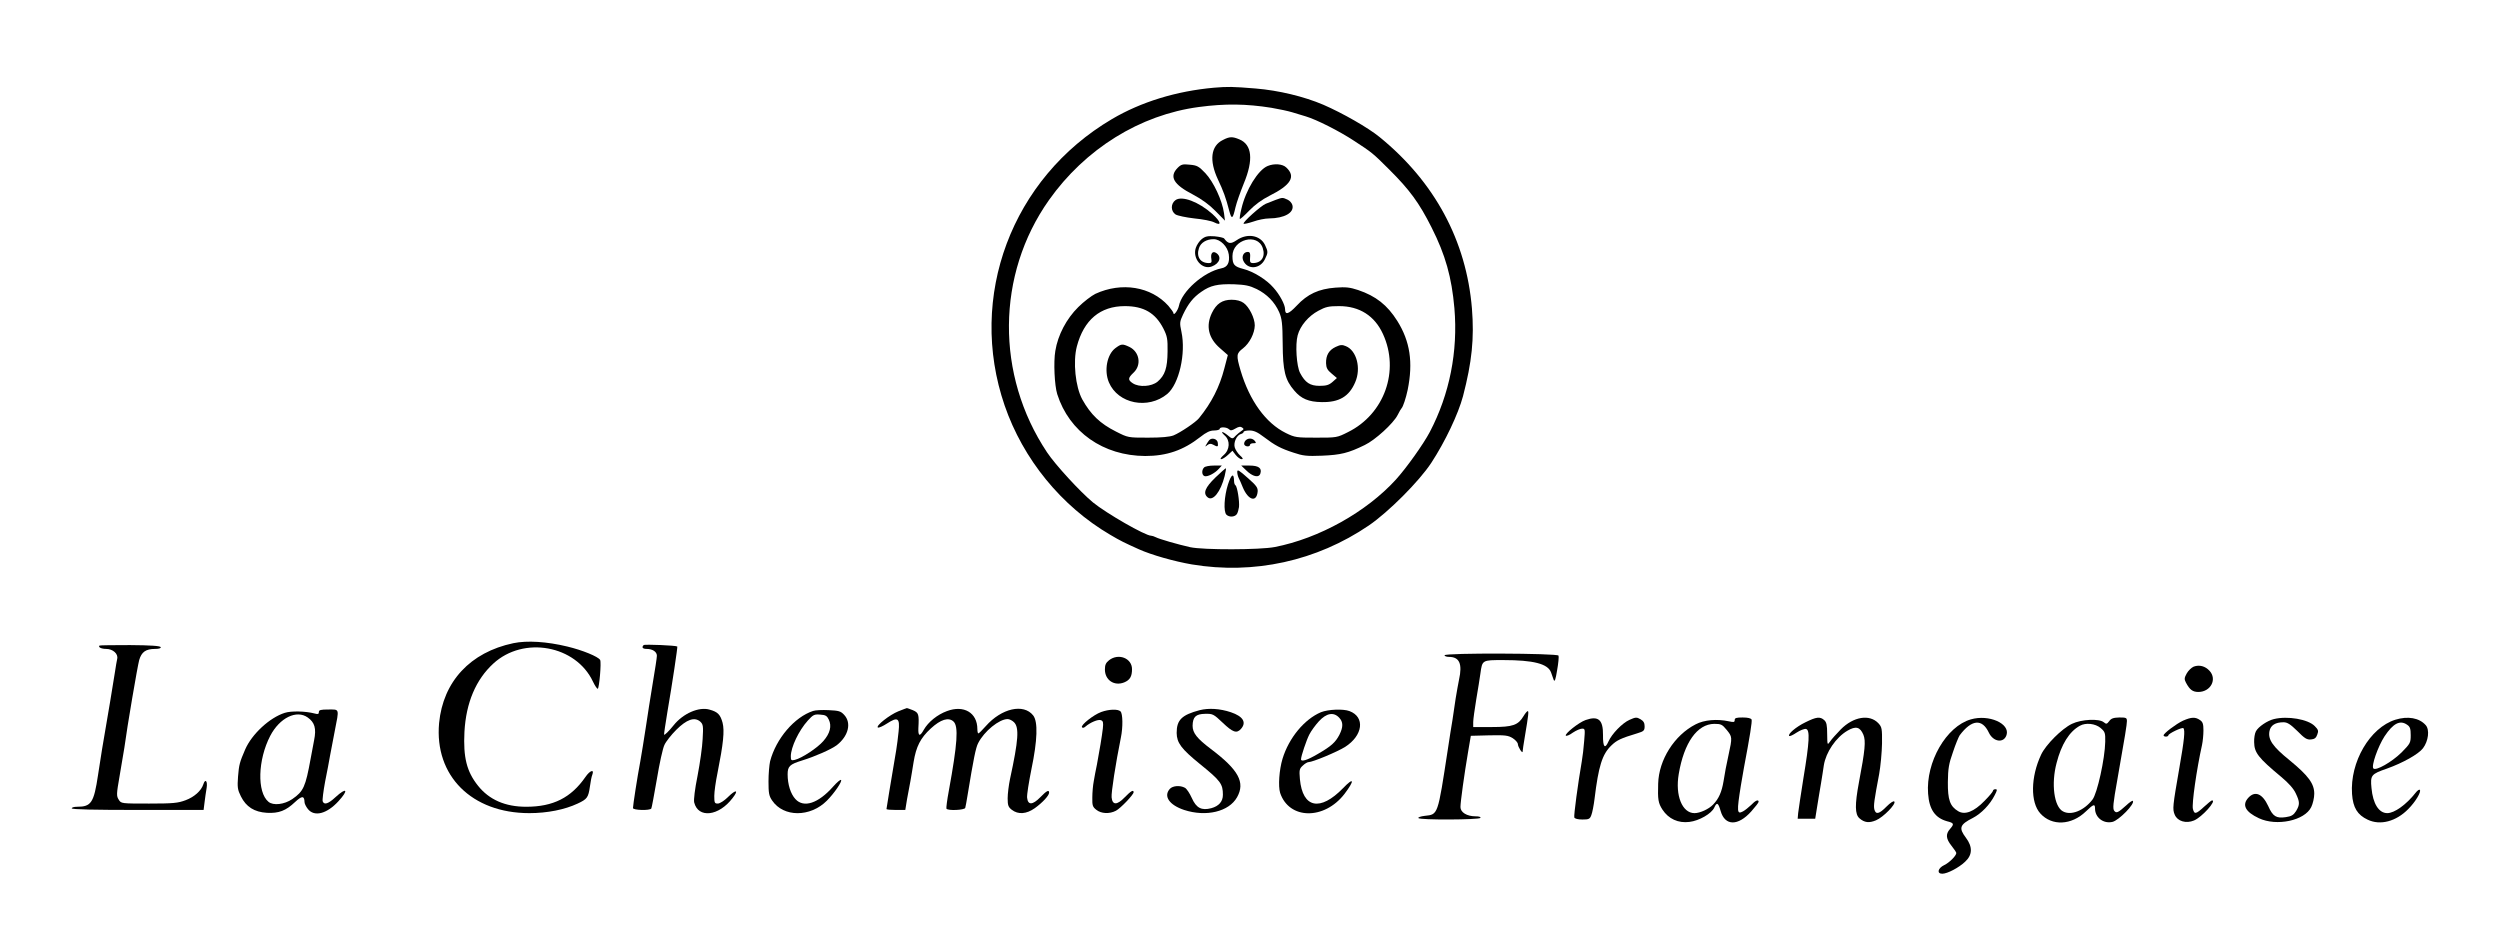
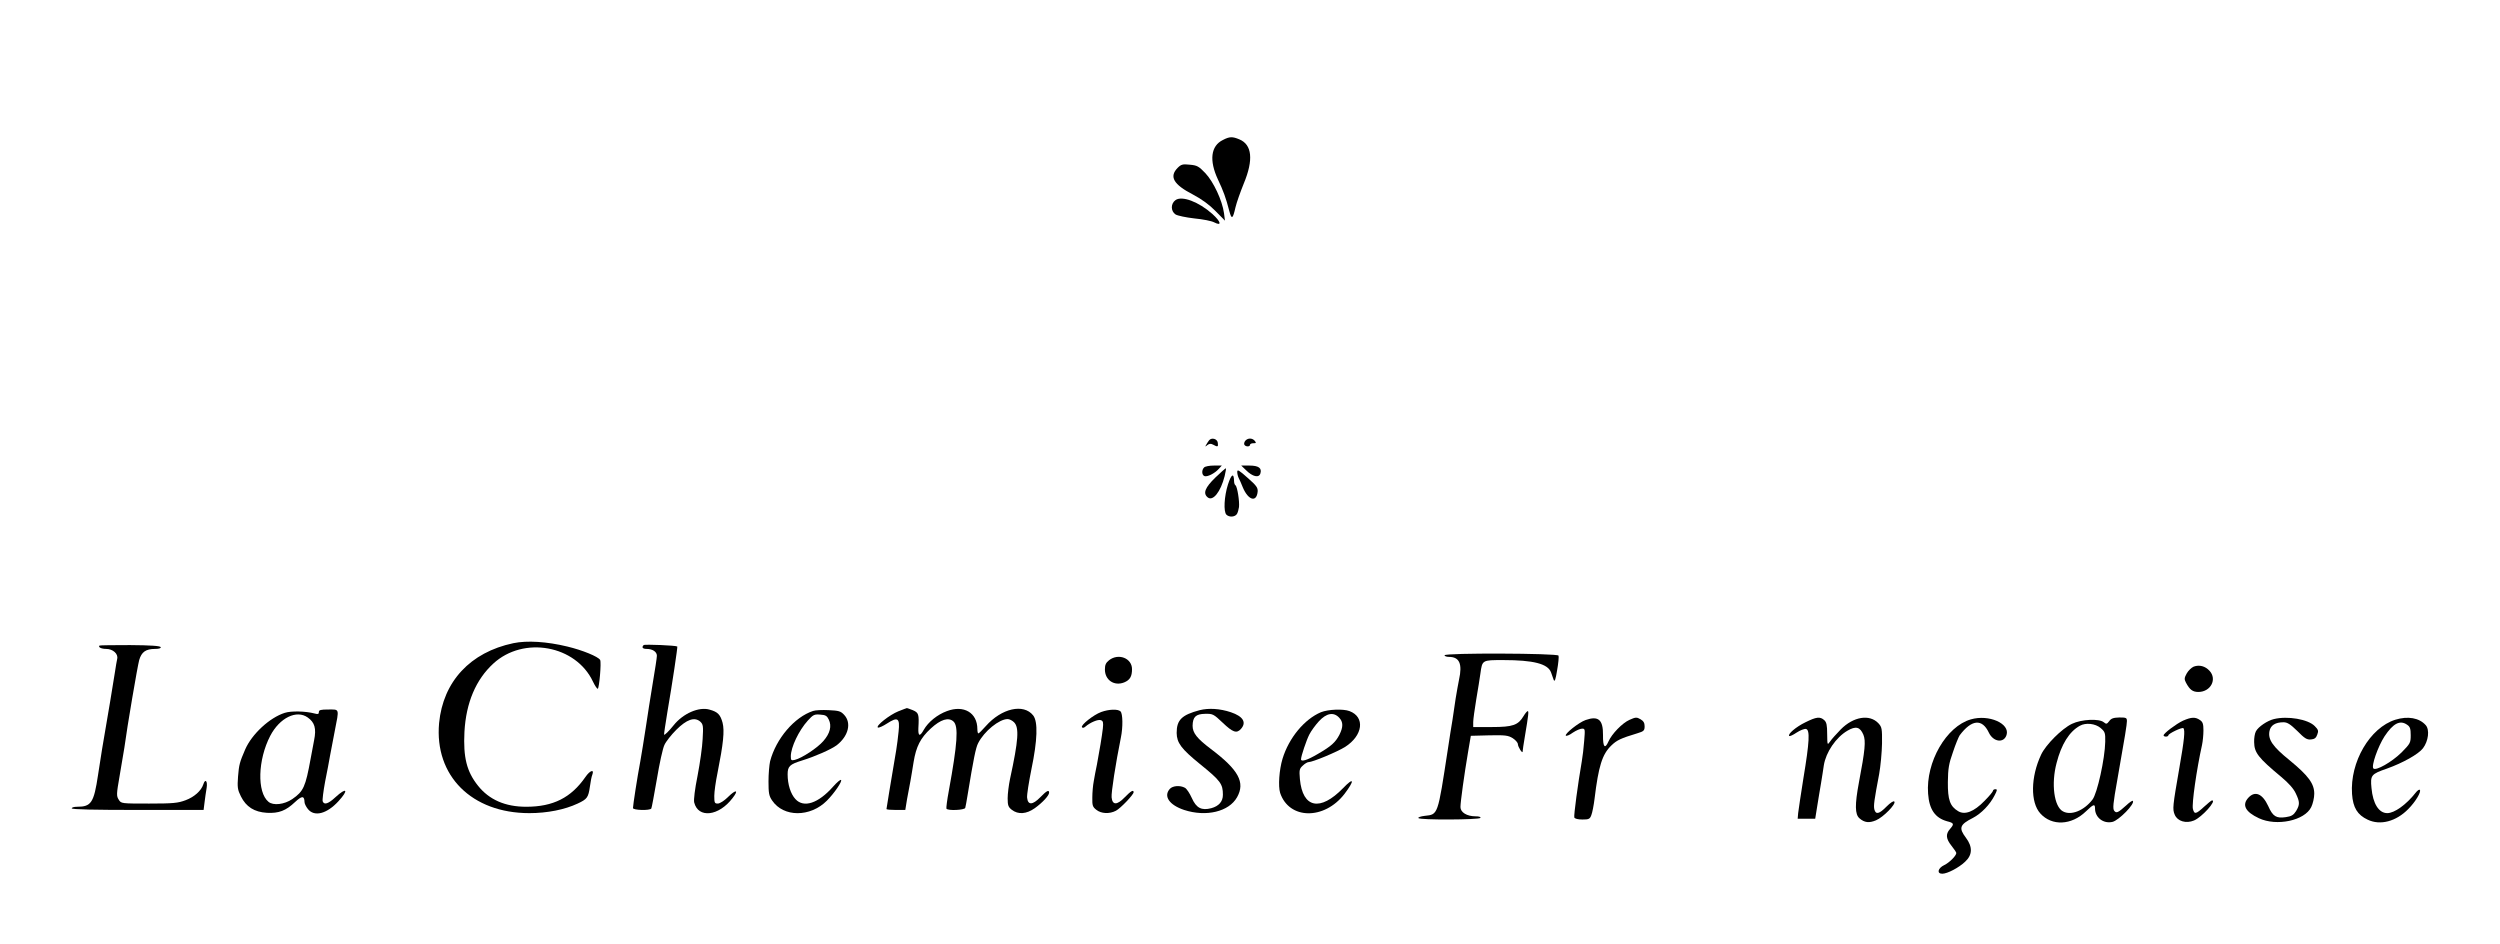
<svg xmlns="http://www.w3.org/2000/svg" version="1.0" width="1568pt" height="592pt" viewBox="0 0 1568 592" preserveAspectRatio="xMidYMid meet">
  <g transform="translate(0,592) scale(0.1,-0.1)" fill="#000000" stroke="none">
-     <path d="M7615 5370 c-236 -21 -458 -89 -641 -197 -629 -371 -907 -1114 -673 -1796 116 -337 355 -631 662 -811 66 -39 89 -50 180 -91 80 -36 222 -76 332 -95 389 -65 782 21 1110 244 123 84 315 276 392 393 87 133 169 306 199 418 56 215 71 362 56 550 -35 425 -234 795 -580 1076 -71 58 -230 149 -352 202 -122 52 -280 90 -425 102 -147 12 -173 12 -260 5z m359 -126 c48 -8 107 -21 130 -28 22 -7 61 -19 86 -26 67 -20 210 -92 304 -154 109 -71 117 -77 216 -176 132 -131 191 -212 269 -367 87 -172 126 -312 143 -506 23 -271 -30 -539 -154 -776 -40 -76 -146 -225 -213 -299 -185 -203 -482 -369 -760 -423 -92 -18 -447 -19 -530 -1 -76 17 -195 51 -217 63 -10 5 -22 9 -28 9 -37 0 -282 141 -365 209 -79 65 -237 237 -288 314 -323 485 -318 1115 12 1582 227 321 571 535 941 584 165 22 297 20 454 -5z" />
    <path d="M7670 5042 c-76 -37 -87 -128 -31 -248 34 -72 50 -115 71 -197 15 -56 22 -52 39 23 7 30 31 97 52 149 62 149 52 244 -28 277 -43 18 -61 18 -103 -4z" />
    <path d="M7386 4867 c-54 -55 -26 -104 96 -167 55 -29 103 -64 142 -104 l59 -60 -6 47 c-11 80 -66 197 -117 251 -41 43 -52 49 -97 53 -45 5 -55 2 -77 -20z" />
-     <path d="M7951 4879 c-60 -24 -138 -151 -165 -269 -8 -32 -12 -61 -10 -63 3 -3 29 21 59 52 35 36 79 69 127 93 136 68 167 121 105 178 -23 22 -75 26 -116 9z" />
    <path d="M7373 4665 c-31 -22 -31 -69 0 -90 13 -8 66 -19 118 -25 53 -5 109 -16 125 -25 49 -25 42 4 -12 53 -85 76 -191 116 -231 87z" />
-     <path d="M8000 4666 c-19 -7 -47 -18 -61 -24 -30 -12 -147 -117 -139 -125 3 -3 30 3 60 13 30 11 75 20 100 20 96 1 158 36 146 83 -3 13 -17 29 -31 35 -31 14 -31 14 -75 -2z" />
-     <path d="M7538 4421 c-15 -12 -32 -37 -38 -56 -22 -67 40 -140 101 -116 50 19 63 62 26 85 -22 14 -36 -5 -29 -40 3 -19 0 -24 -16 -24 -54 0 -80 40 -62 94 11 34 47 56 92 56 42 0 88 -46 95 -96 7 -52 -8 -80 -47 -87 -111 -23 -248 -144 -266 -236 -6 -28 -34 -65 -34 -45 0 5 -15 26 -32 46 -109 121 -293 151 -458 75 -24 -12 -73 -49 -107 -83 -74 -73 -128 -175 -144 -275 -12 -69 -5 -217 12 -271 75 -237 289 -387 552 -388 135 0 239 36 345 119 38 30 61 41 87 41 19 0 35 5 35 10 0 14 44 12 58 -2 10 -10 18 -9 40 4 20 12 32 14 42 7 13 -9 12 -12 -4 -22 -10 -7 -26 -20 -35 -29 -20 -23 -23 -22 -51 2 -13 11 -28 20 -33 20 -6 0 1 -9 14 -21 36 -31 33 -90 -6 -123 -18 -16 -24 -26 -16 -26 8 0 27 12 43 27 l28 26 20 -26 c12 -15 29 -27 37 -27 12 0 9 7 -10 24 -14 13 -29 36 -33 51 -8 31 13 76 39 83 9 2 17 8 17 13 0 5 16 9 37 9 27 0 50 -10 89 -40 71 -54 107 -73 187 -99 59 -20 83 -23 180 -19 116 5 163 16 267 67 65 31 179 135 206 188 10 21 22 40 25 43 9 9 27 63 38 115 35 173 15 304 -65 432 -63 100 -134 156 -246 194 -52 17 -77 20 -142 15 -105 -8 -175 -40 -243 -113 -51 -54 -73 -61 -73 -22 0 28 -34 92 -73 135 -43 50 -125 101 -188 117 -58 15 -69 27 -69 81 0 105 158 147 190 50 18 -54 -8 -94 -62 -94 -14 0 -19 6 -18 23 3 37 1 47 -14 47 -26 0 -40 -28 -28 -55 27 -59 106 -53 136 10 20 41 20 46 0 89 -30 61 -111 75 -177 30 -38 -26 -54 -24 -79 10 -3 5 -30 11 -60 14 -43 3 -58 0 -80 -17z m344 -314 c64 -32 112 -80 141 -145 17 -40 21 -69 22 -197 1 -172 15 -228 73 -295 43 -51 90 -71 172 -72 109 -2 172 35 210 125 38 87 9 199 -59 226 -23 10 -34 9 -64 -5 -42 -20 -61 -52 -60 -102 1 -29 8 -43 35 -65 l33 -28 -28 -25 c-22 -19 -39 -24 -81 -24 -59 0 -90 20 -122 81 -22 42 -31 178 -15 236 16 60 68 121 130 154 46 25 65 29 130 29 128 0 223 -61 275 -175 106 -230 9 -502 -219 -615 -69 -35 -72 -35 -200 -35 -123 0 -133 1 -190 29 -126 62 -228 203 -284 392 -28 96 -27 107 15 139 41 32 73 94 74 144 0 46 -35 116 -70 141 -18 13 -44 20 -75 20 -59 0 -96 -25 -124 -83 -39 -81 -22 -158 51 -221 l49 -43 -22 -84 c-30 -116 -80 -215 -159 -312 -20 -25 -116 -90 -160 -108 -24 -9 -74 -14 -160 -14 -125 0 -125 0 -200 38 -100 50 -159 107 -212 202 -43 79 -59 236 -34 332 44 167 147 253 301 253 119 0 192 -43 242 -141 24 -48 27 -65 26 -144 -1 -103 -16 -149 -63 -189 -38 -31 -115 -36 -155 -10 -32 21 -31 33 5 67 51 48 37 130 -26 161 -45 21 -51 20 -89 -8 -52 -40 -71 -140 -40 -214 57 -135 246 -172 366 -73 74 62 118 254 89 390 -12 56 -11 63 10 108 33 69 64 108 115 143 57 40 102 50 206 47 69 -3 96 -8 141 -30z" />
    <path d="M7583 3158 c-5 -7 -14 -20 -18 -28 -8 -13 -6 -13 7 -2 13 10 22 11 37 3 28 -16 33 -14 29 12 -3 25 -39 35 -55 15z" />
    <path d="M7810 3155 c-6 -8 -9 -19 -5 -25 8 -13 35 -13 35 0 0 6 10 10 21 10 18 0 19 2 9 15 -16 19 -44 19 -60 0z" />
    <path d="M7552 2988 c-16 -16 -15 -47 2 -54 18 -7 65 17 90 45 l19 21 -49 0 c-28 0 -55 -5 -62 -12z" />
    <path d="M7815 2971 c41 -41 81 -50 90 -21 11 34 -11 50 -69 50 l-51 0 30 -29z" />
    <path d="M7623 2925 c-65 -63 -79 -99 -49 -124 33 -28 82 34 107 133 6 26 10 48 8 49 -2 1 -32 -25 -66 -58z" />
    <path d="M7760 2960 c0 -11 4 -28 9 -38 5 -9 17 -36 26 -59 34 -81 86 -96 93 -27 2 25 -7 38 -63 87 -54 48 -65 55 -65 37z" />
    <path d="M7702 2882 c-24 -75 -29 -171 -10 -190 18 -18 56 -15 67 6 5 9 10 28 12 42 4 36 -11 129 -22 136 -5 3 -9 15 -9 27 -1 53 -17 44 -38 -21z" />
    <path d="M3220 1886 c-271 -57 -441 -241 -466 -501 -30 -331 205 -565 566 -565 113 0 222 22 303 60 60 28 67 38 77 107 4 32 11 65 15 74 14 37 -15 27 -43 -14 -90 -130 -202 -187 -372 -187 -131 0 -232 44 -302 132 -71 89 -93 177 -85 338 10 183 72 328 181 428 190 175 518 115 625 -113 12 -25 25 -45 30 -45 9 0 24 167 15 181 -13 21 -110 61 -206 84 -128 31 -252 39 -338 21z" />
    <path d="M624 1871 c-10 -10 11 -21 42 -21 42 0 77 -31 69 -63 -3 -12 -9 -49 -14 -82 -7 -50 -46 -280 -81 -485 -4 -25 -15 -97 -25 -160 -26 -175 -43 -200 -131 -200 -19 0 -34 -4 -34 -10 0 -7 145 -10 414 -10 l413 0 6 48 c3 26 9 66 13 90 7 44 -9 61 -21 22 -13 -40 -57 -79 -111 -99 -48 -18 -78 -21 -229 -21 -174 0 -175 0 -190 24 -15 23 -15 34 5 148 12 68 25 148 30 178 18 135 82 509 93 550 15 51 41 70 100 70 24 0 37 4 35 11 -3 8 -63 12 -192 13 -103 0 -189 -1 -192 -3z" />
    <path d="M4037 1874 c-14 -14 -7 -24 19 -24 37 0 64 -18 64 -43 0 -12 -12 -89 -26 -172 -13 -82 -34 -208 -44 -280 -11 -71 -26 -166 -34 -210 -19 -100 -46 -277 -46 -293 0 -14 106 -17 115 -3 3 5 18 88 35 185 16 97 37 193 47 213 9 21 43 64 74 95 66 66 115 83 151 52 18 -17 20 -27 15 -109 -2 -49 -17 -153 -32 -231 -17 -84 -25 -151 -21 -167 25 -101 154 -87 241 28 40 51 22 56 -28 7 -24 -24 -52 -42 -65 -42 -20 0 -22 5 -22 48 0 26 9 90 20 143 37 186 45 265 32 316 -14 51 -30 68 -81 82 -67 20 -167 -24 -226 -98 -29 -36 -56 -63 -60 -59 -1 2 8 66 21 143 31 180 65 408 62 410 -8 7 -205 15 -211 9z" />
    <path d="M9060 1810 c0 -5 12 -10 28 -10 66 0 85 -44 63 -143 -5 -23 -14 -76 -21 -117 -6 -41 -15 -102 -20 -135 -6 -33 -19 -118 -30 -190 -63 -411 -60 -403 -144 -412 -25 -3 -43 -9 -40 -14 7 -13 381 -11 389 1 4 6 -8 10 -30 10 -55 0 -95 25 -95 58 0 33 24 206 48 347 l17 100 115 3 c100 2 119 0 148 -18 17 -11 32 -28 32 -37 1 -19 30 -64 30 -46 0 6 6 48 14 94 23 136 25 159 18 159 -4 0 -16 -14 -26 -31 -34 -57 -67 -69 -198 -69 l-118 0 0 31 c0 17 9 81 19 142 11 62 22 135 26 162 12 86 10 85 144 85 188 0 279 -23 299 -77 5 -15 13 -37 17 -48 6 -14 12 4 21 60 8 44 12 86 9 93 -6 15 -715 18 -715 2z" />
    <path d="M6956 1779 c-20 -16 -26 -29 -26 -58 0 -67 59 -106 121 -81 36 15 49 37 49 83 0 69 -85 102 -144 56z" />
    <path d="M13759 1739 c-14 -6 -34 -25 -44 -43 -15 -27 -16 -36 -5 -57 24 -45 42 -59 79 -59 77 1 118 80 69 133 -27 29 -63 39 -99 26z" />
    <path d="M5635 1459 c-55 -22 -144 -92 -129 -102 6 -3 31 8 57 25 68 44 82 35 73 -50 -4 -37 -10 -89 -15 -117 -33 -195 -61 -365 -61 -369 0 -4 26 -6 59 -6 l59 0 11 68 c7 37 16 87 21 112 4 25 14 79 20 120 16 98 43 151 108 211 62 57 111 72 142 44 33 -30 25 -139 -29 -435 -11 -58 -17 -108 -15 -112 9 -14 114 -9 118 5 2 6 9 44 15 82 37 225 51 296 66 324 38 75 132 151 185 151 11 0 29 -9 40 -20 33 -33 28 -111 -25 -355 -8 -38 -15 -93 -15 -122 0 -44 4 -55 26 -72 40 -31 92 -27 144 10 50 36 89 79 90 97 0 21 -15 13 -55 -28 -49 -50 -78 -51 -83 -3 -2 18 11 98 27 178 38 182 42 299 11 338 -60 76 -198 45 -297 -67 -22 -25 -43 -46 -47 -46 -3 0 -6 12 -6 27 0 103 -85 153 -191 113 -60 -22 -117 -68 -145 -117 -25 -45 -36 -41 -34 10 5 88 2 97 -35 113 -19 7 -36 14 -37 13 -2 0 -25 -9 -53 -20z" />
    <path d="M7525 1466 c-113 -30 -145 -61 -145 -143 1 -62 28 -99 146 -195 130 -105 144 -125 144 -193 0 -42 -25 -71 -73 -84 -61 -16 -94 1 -122 64 -13 29 -32 58 -43 64 -31 17 -77 13 -95 -7 -41 -46 -3 -101 90 -132 138 -45 281 -11 332 80 52 93 10 171 -165 303 -86 65 -114 100 -114 145 1 56 20 74 79 75 48 1 53 -2 110 -56 63 -60 87 -69 114 -39 37 41 14 79 -63 105 -69 23 -139 27 -195 13z" />
    <path d="M2000 1454 c0 -13 -6 -15 -27 -9 -57 15 -147 17 -187 4 -95 -30 -206 -133 -248 -229 -35 -81 -39 -96 -45 -170 -5 -68 -3 -83 18 -125 33 -66 84 -98 163 -103 75 -4 119 13 177 68 43 40 58 40 59 -1 0 -9 9 -28 21 -43 40 -51 119 -31 192 49 66 72 52 90 -19 25 -45 -42 -71 -50 -80 -26 -3 8 4 63 15 123 12 59 26 133 31 163 6 30 19 101 30 157 28 142 30 133 -40 133 -49 0 -60 -3 -60 -16z m-70 -34 c44 -31 55 -69 40 -143 -6 -34 -16 -87 -22 -117 -32 -175 -44 -203 -115 -252 -50 -34 -119 -42 -149 -17 -73 60 -67 264 11 414 59 113 165 165 235 115z" />
    <path d="M5100 1461 c-117 -38 -233 -174 -270 -316 -5 -22 -10 -79 -10 -126 0 -73 3 -91 23 -120 71 -105 238 -106 343 -1 46 46 98 122 89 130 -4 4 -26 -15 -50 -42 -93 -105 -184 -135 -236 -78 -30 32 -49 92 -49 155 0 51 13 63 90 87 84 26 183 70 218 96 73 57 94 139 47 190 -22 24 -34 27 -98 30 -39 2 -83 0 -97 -5z m98 -54 c20 -41 8 -87 -34 -135 -36 -42 -134 -107 -179 -118 -22 -5 -25 -3 -25 22 0 57 50 162 107 225 33 36 40 40 77 37 34 -2 43 -8 54 -31z" />
    <path d="M6906 1454 c-47 -17 -129 -82 -120 -95 4 -6 12 -5 22 4 30 26 80 47 97 40 14 -5 16 -15 12 -52 -6 -51 -20 -135 -37 -226 -7 -33 -16 -80 -20 -105 -5 -25 -9 -71 -9 -102 -1 -50 2 -59 25 -77 31 -25 83 -27 123 -6 29 15 111 101 111 116 0 18 -17 8 -55 -31 -49 -51 -78 -51 -83 -1 -3 29 25 211 58 374 14 67 12 151 -2 165 -16 16 -73 14 -122 -4z" />
    <path d="M8285 1453 c-104 -44 -201 -161 -241 -292 -21 -70 -28 -172 -15 -214 56 -168 277 -171 404 -6 65 86 60 108 -9 36 -144 -148 -254 -126 -271 56 -5 58 -3 66 18 85 12 12 29 22 36 22 26 0 179 64 229 95 113 72 127 188 28 225 -39 15 -134 11 -179 -7z m115 -35 c25 -27 25 -58 1 -106 -25 -48 -51 -72 -136 -121 -66 -39 -105 -51 -105 -33 0 19 34 120 52 155 11 22 38 59 60 83 48 52 93 60 128 22z" />
    <path d="M9945 1404 c-43 -15 -134 -88 -124 -98 4 -4 24 4 44 19 21 14 47 25 58 25 19 0 19 -4 13 -77 -3 -43 -10 -100 -15 -128 -24 -139 -51 -340 -47 -352 3 -8 23 -13 51 -13 40 0 47 3 56 28 6 15 15 61 20 102 25 205 48 279 105 334 34 33 58 45 164 77 40 12 45 17 45 44 0 21 -7 33 -26 44 -24 14 -31 13 -69 -4 -45 -20 -111 -88 -132 -136 -22 -50 -35 -35 -34 41 1 96 -29 122 -109 94z" />
-     <path d="M10880 1404 c0 -14 -6 -15 -37 -8 -74 16 -155 9 -208 -19 -133 -68 -231 -222 -235 -372 -3 -100 0 -121 27 -163 38 -58 99 -86 169 -77 61 7 139 52 156 90 16 36 25 31 40 -22 27 -94 109 -95 192 -2 25 28 46 55 46 60 0 17 -20 9 -47 -20 -16 -15 -38 -33 -51 -40 -38 -20 -40 -5 -13 164 6 33 14 83 19 110 38 200 52 290 48 302 -4 8 -23 13 -56 13 -40 0 -50 -3 -50 -16z m-51 -61 c36 -44 37 -46 12 -160 -11 -48 -25 -122 -31 -163 -11 -67 -30 -110 -66 -147 -27 -28 -82 -53 -116 -53 -77 0 -122 110 -99 245 33 197 116 314 223 315 42 0 50 -4 77 -37z" />
    <path d="M11324 1390 c-60 -29 -113 -75 -102 -86 4 -3 24 6 46 21 23 15 49 25 59 23 26 -5 22 -81 -16 -309 -16 -101 -31 -200 -33 -219 l-3 -35 55 0 55 0 12 75 c7 41 17 107 24 145 6 39 15 90 18 115 13 82 76 175 148 217 53 31 79 24 100 -25 16 -39 11 -95 -28 -300 -26 -140 -25 -199 3 -224 32 -28 61 -31 104 -13 46 19 129 104 115 118 -5 5 -24 -7 -49 -32 -45 -46 -67 -52 -76 -18 -6 24 -1 58 30 222 9 50 17 136 18 192 1 94 -1 103 -23 127 -55 58 -156 42 -236 -39 -27 -28 -58 -62 -67 -76 -17 -24 -17 -23 -18 47 0 56 -4 74 -18 87 -26 24 -50 21 -118 -13z" />
    <path d="M12361 1408 c-154 -44 -283 -268 -268 -466 7 -99 44 -152 119 -173 44 -11 46 -17 18 -49 -28 -32 -25 -61 10 -105 17 -21 30 -41 30 -45 0 -17 -44 -61 -76 -76 -40 -19 -48 -54 -12 -54 32 0 104 38 143 75 47 43 48 94 5 151 -46 61 -39 82 44 124 52 27 107 83 137 143 16 31 17 37 4 37 -8 0 -15 -4 -15 -10 0 -5 -24 -34 -54 -64 -65 -67 -122 -89 -164 -64 -52 31 -66 72 -65 183 1 84 6 115 32 188 16 49 36 96 42 105 75 100 141 106 183 17 28 -59 94 -68 111 -15 23 72 -111 131 -224 98z" />
    <path d="M13229 1397 c-15 -19 -18 -20 -34 -7 -29 24 -140 19 -200 -10 -63 -30 -164 -131 -193 -193 -66 -140 -68 -300 -5 -369 72 -80 195 -75 286 13 48 46 57 49 57 18 0 -56 52 -97 109 -84 40 9 144 115 128 132 -3 3 -22 -10 -42 -29 -50 -45 -61 -50 -74 -34 -11 13 -8 45 19 196 49 277 60 347 60 367 0 21 -4 23 -47 23 -38 -1 -52 -6 -64 -23z m-54 -43 c28 -24 30 -31 29 -87 -2 -105 -50 -324 -80 -362 -53 -69 -134 -102 -185 -74 -56 29 -75 173 -40 304 30 117 80 197 146 233 37 21 97 14 130 -14z" />
    <path d="M13692 1400 c-43 -20 -121 -79 -122 -92 0 -5 7 -8 15 -8 8 0 15 4 15 8 0 11 86 52 94 45 12 -12 6 -72 -25 -249 -42 -242 -44 -259 -29 -294 17 -41 71 -57 121 -36 50 21 144 126 113 126 -4 0 -26 -18 -50 -40 -51 -47 -61 -49 -70 -14 -8 30 23 248 57 401 5 23 9 64 9 92 0 40 -4 53 -22 65 -29 20 -53 19 -106 -4z" />
    <path d="M14262 1410 c-41 -10 -98 -48 -113 -77 -7 -13 -12 -43 -11 -68 1 -66 26 -98 169 -217 47 -39 79 -75 92 -104 26 -54 26 -71 2 -111 -16 -25 -29 -33 -64 -38 -60 -9 -82 4 -111 70 -36 77 -82 97 -124 52 -42 -45 -20 -89 66 -129 111 -52 287 -15 328 70 10 20 19 58 19 84 0 63 -37 113 -155 210 -105 85 -136 129 -126 182 7 37 37 56 88 56 24 0 43 -12 87 -55 46 -47 60 -55 85 -53 23 2 33 10 40 31 9 23 6 31 -16 53 -42 43 -170 65 -256 44z" />
    <path d="M15024 1406 c-160 -50 -286 -266 -272 -466 6 -86 34 -131 98 -161 79 -38 179 -11 255 67 45 45 83 109 72 120 -4 4 -15 -4 -26 -18 -59 -75 -133 -128 -178 -128 -53 0 -90 59 -99 157 -8 81 -2 88 96 122 101 36 199 91 227 128 34 45 43 116 17 145 -41 46 -112 58 -190 34z m74 -32 c18 -12 22 -25 22 -65 0 -48 -3 -53 -57 -108 -62 -61 -161 -117 -177 -101 -15 15 29 139 70 202 54 81 97 104 142 72z" />
  </g>
</svg>